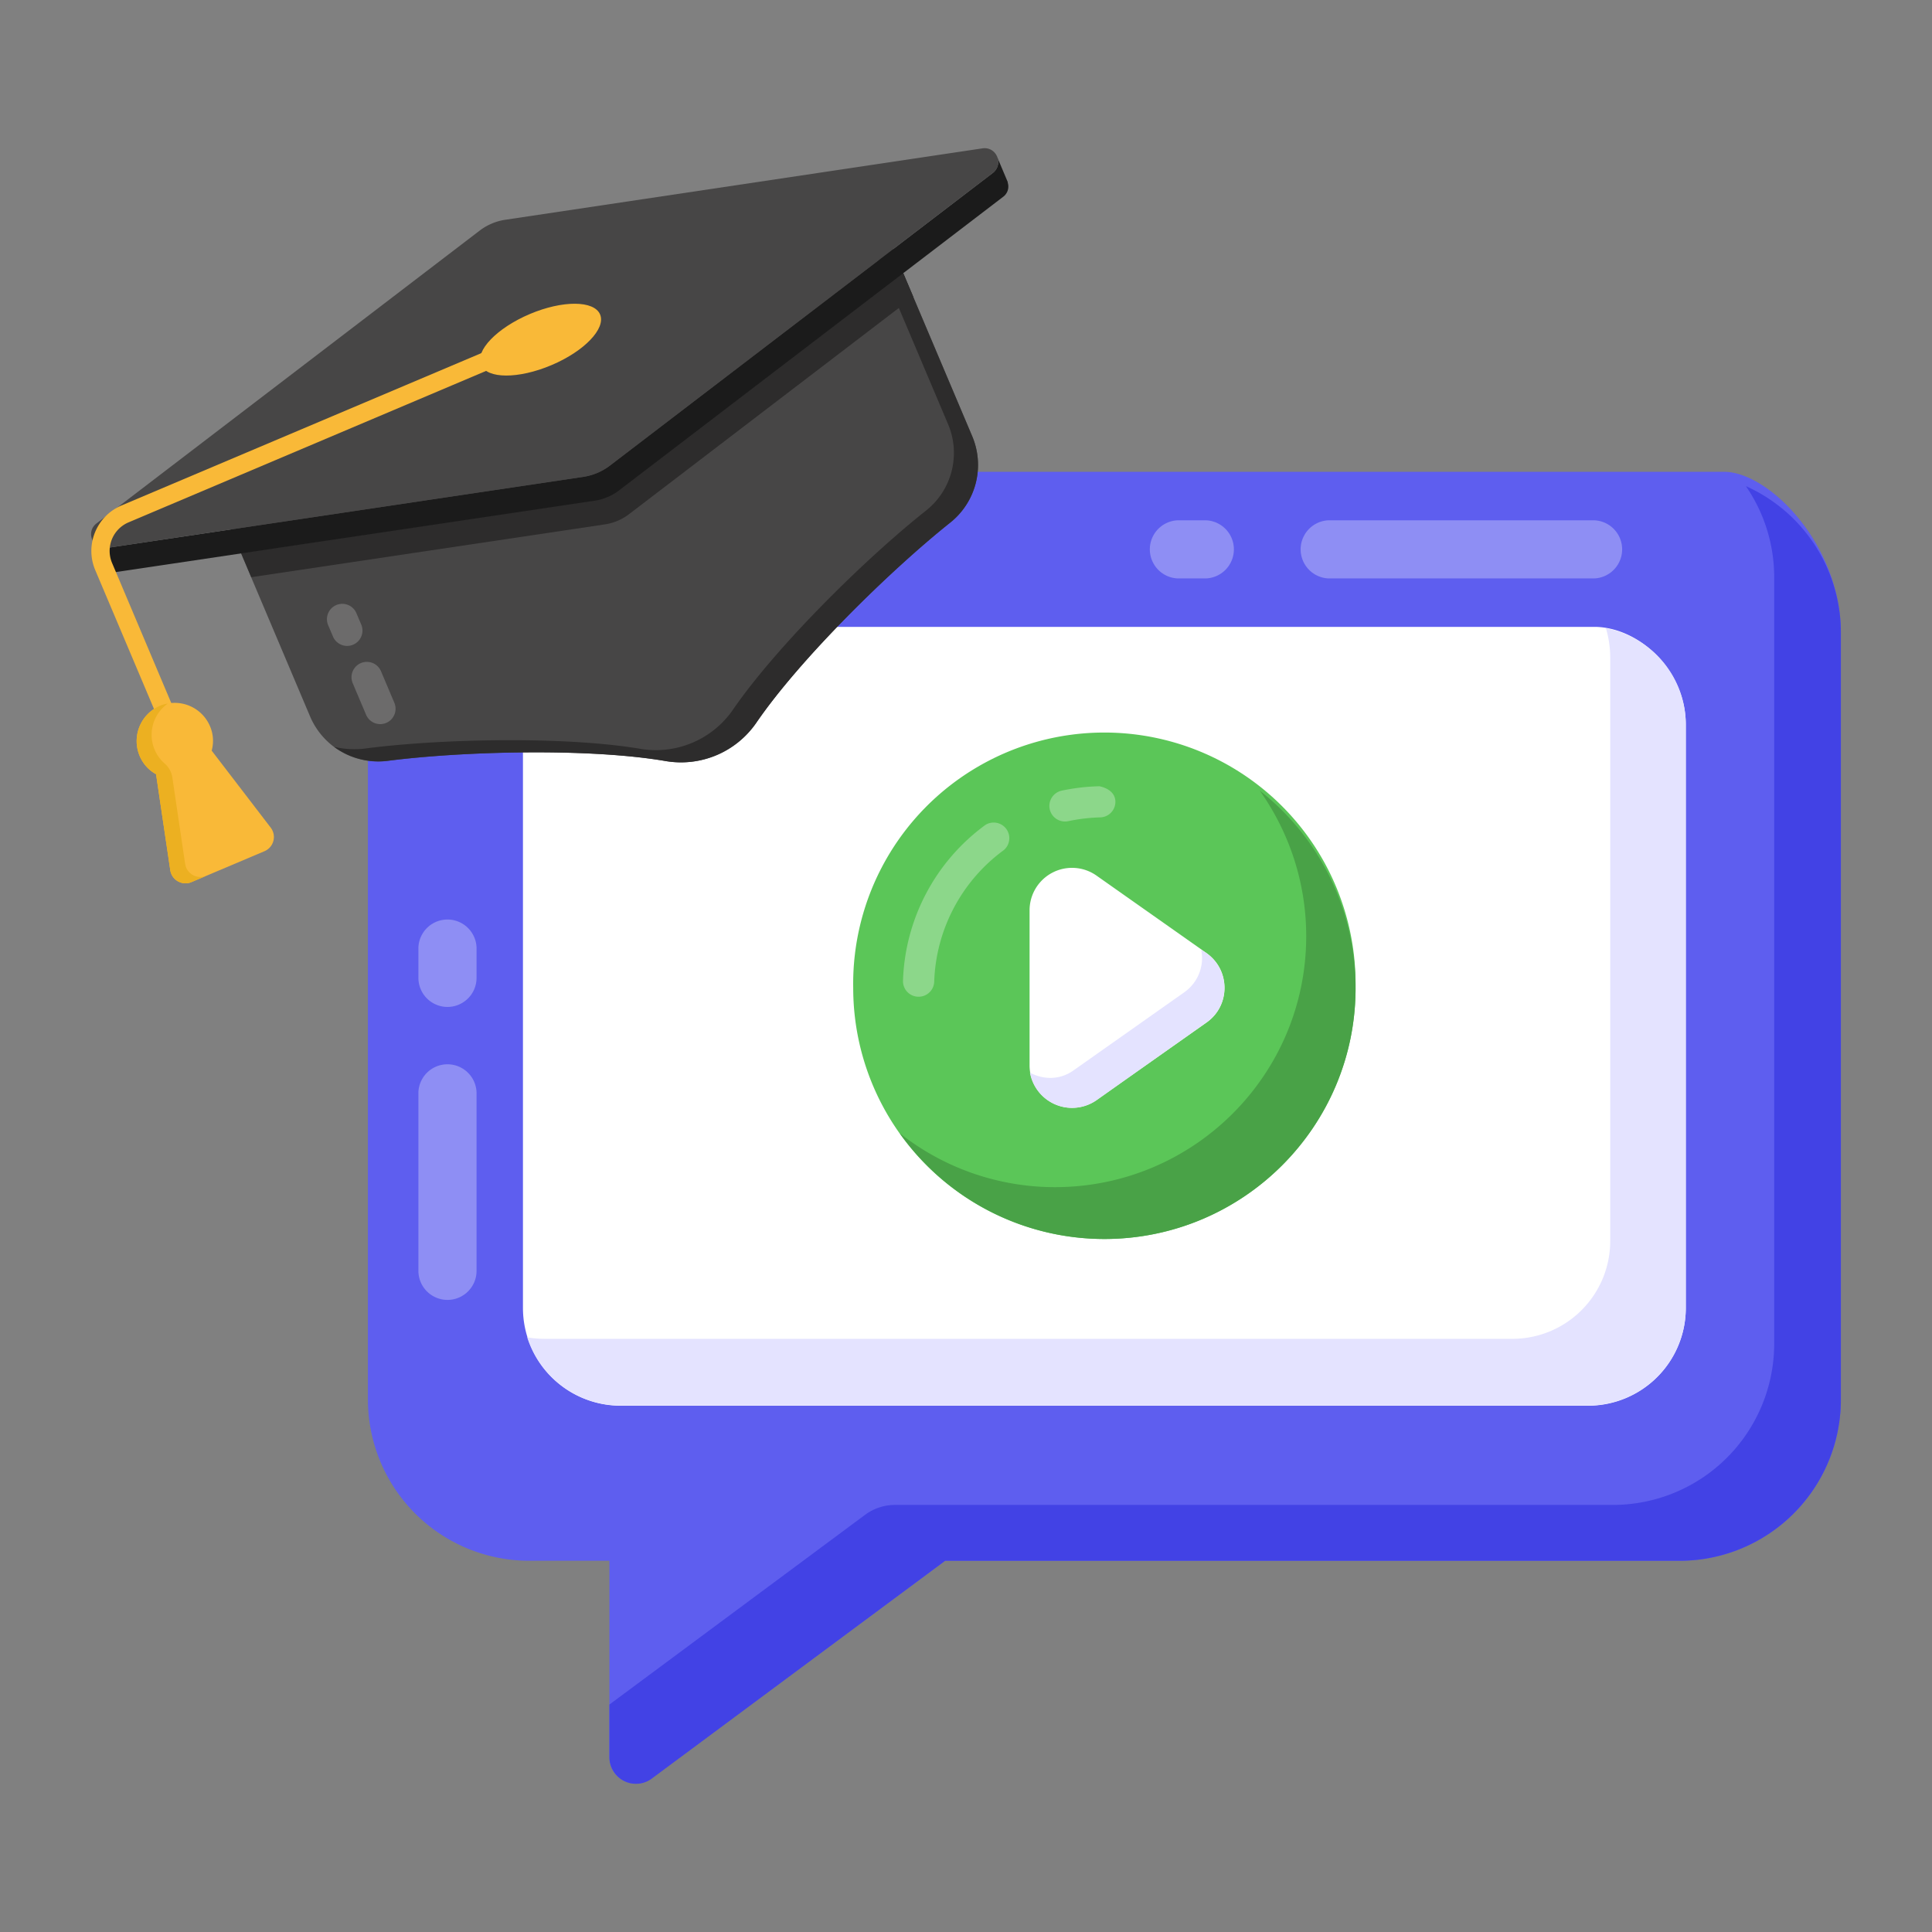
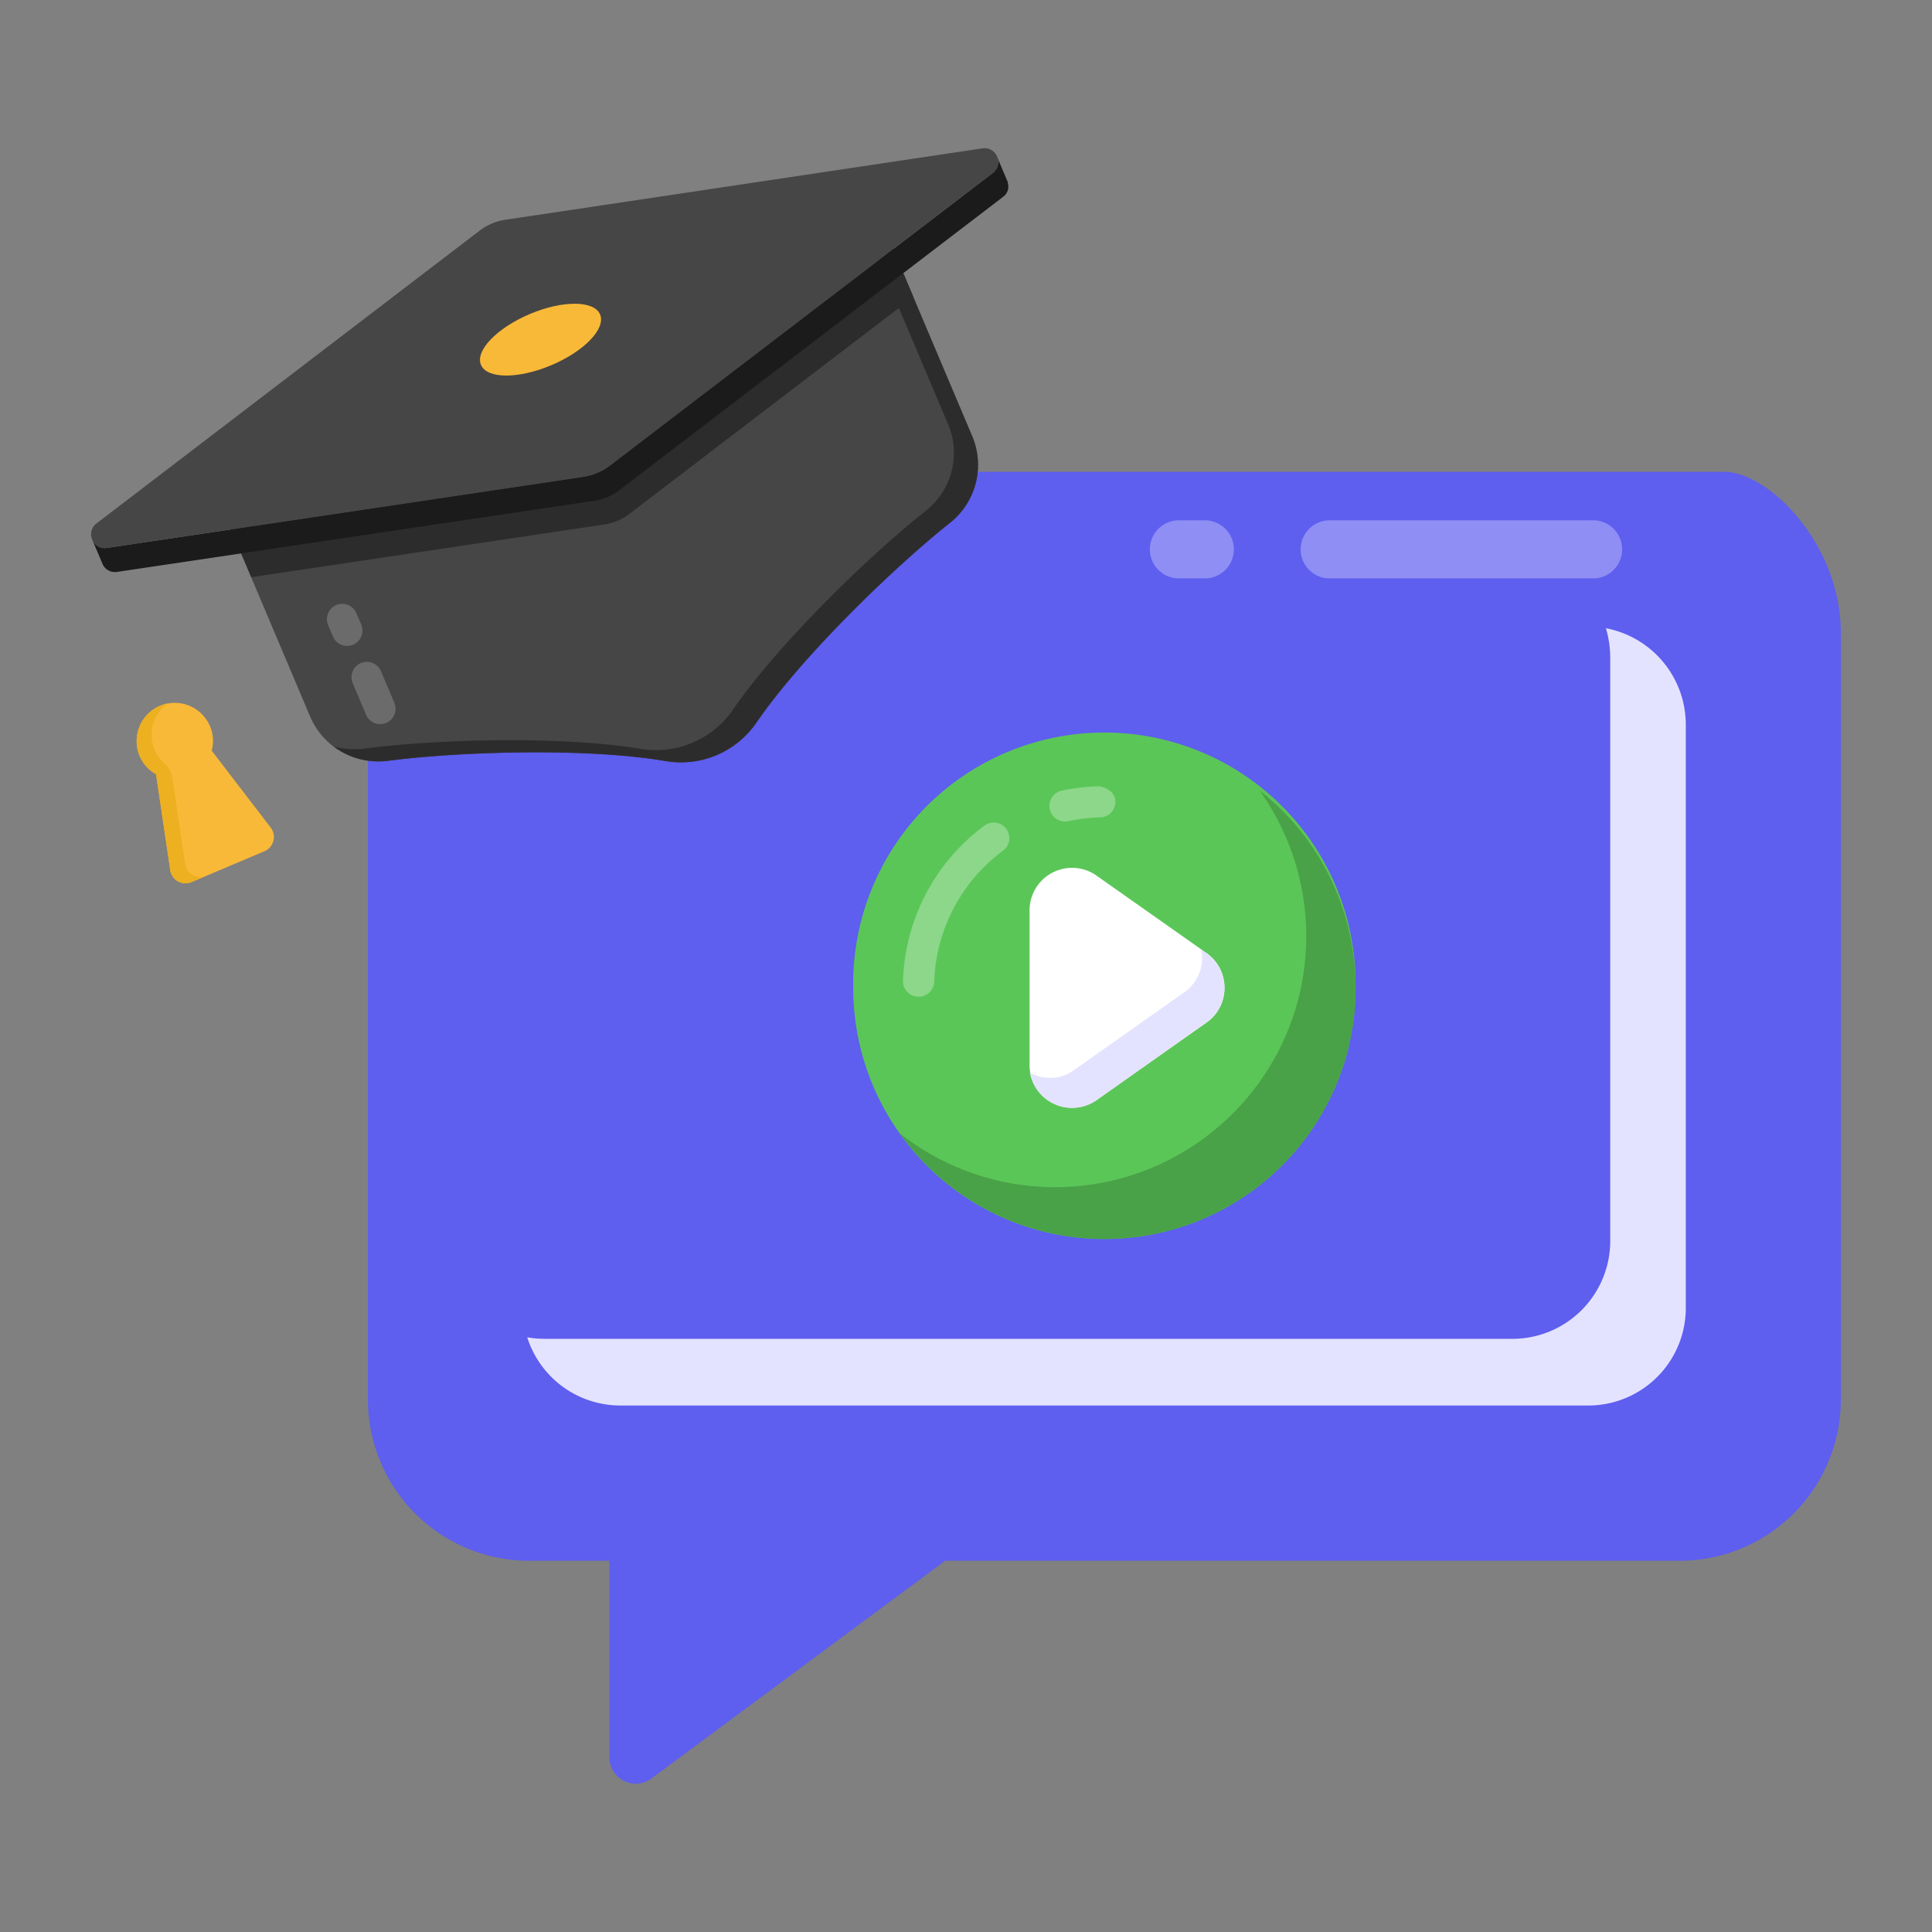
<svg xmlns="http://www.w3.org/2000/svg" version="1.1" width="512" height="512" x="0" y="0" viewBox="0 0 53 53" style="enable-background:new 0 0 512 512" xml:space="preserve">
  <rect x="0" y="0" width="53" height="53" fill="#808080" stroke="none" />
  <g>
    <path fill="#5E5EEF" d="M50.5 17.368v21.023a4.425 4.425 0 0 1-4.425 4.425H25.928l-8.056 5.972a.723.723 0 0 1-1.154-.581v-5.391h-2.2a4.425 4.425 0 0 1-4.425-4.425V17.368c0-2.444 1.98-4.425 5.647-4.425h31.558c1.22 0 3.202 1.981 3.202 4.425z" opacity="1" data-original="#5e5eef" />
    <g opacity=".3">
      <path fill="#FFFFFF" d="M33.079 15.868h-.766a.798.798 0 0 1 0-1.595h.766a.798.798 0 0 1 0 1.595zM43.73 15.868h-7.28a.798.798 0 0 1 0-1.595h7.28a.798.798 0 0 1 0 1.595z" opacity="1" data-original="#ffffff" />
    </g>
    <g opacity=".3">
-       <path fill="#FFFFFF" d="M12.275 35.66a.798.798 0 0 1-.797-.797v-4.897a.798.798 0 0 1 1.595 0v4.897c0 .44-.357.797-.798.797zM12.275 27.623a.798.798 0 0 1-.797-.798v-.83a.798.798 0 0 1 1.595 0v.83c0 .44-.357.798-.798.798z" opacity="1" data-original="#ffffff" />
-     </g>
-     <path fill="#4242E5" d="M50.5 17.367v21.025a4.424 4.424 0 0 1-4.424 4.424H25.928l-8.05 5.977a.729.729 0 0 1-1.16-.585V46.76l7.015-5.205c.237-.176.525-.271.82-.271h19.694a4.424 4.424 0 0 0 4.424-4.424V15.836c0-.925-.287-1.787-.776-2.5a4.406 4.406 0 0 1 2.605 4.031z" opacity="1" data-original="#4242e5" />
-     <path fill="#FFFFFF" d="M14.346 35.879V19.88c0-1.481 1.201-2.683 3.906-2.683h25.534c1.207.038 2.46 1.202 2.46 2.683V35.88a2.683 2.683 0 0 1-2.682 2.683H17.029a2.683 2.683 0 0 1-2.683-2.683z" opacity="1" data-original="#ffffff" />
+       </g>
    <path fill="#E4E3FF" d="M46.246 19.883v15.994a2.676 2.676 0 0 1-2.68 2.68h-26.54a2.681 2.681 0 0 1-2.563-1.872c.16.032.33.043.5.043h26.53a2.685 2.685 0 0 0 2.68-2.69V18.042c0-.277-.043-.553-.118-.808a2.695 2.695 0 0 1 2.191 2.648z" opacity="1" data-original="#e4e3ff" />
    <path fill="#5BC658" d="M37.187 27.104c0 3.801-3.084 6.885-6.896 6.885a6.887 6.887 0 0 1-6.885-6.885 6.891 6.891 0 1 1 13.78 0z" opacity="1" data-original="#5bc658" />
    <path fill="#FFFFFF" d="M25.2 27.343h-.016a.427.427 0 0 1-.412-.443 5.512 5.512 0 0 1 2.26-4.27.429.429 0 0 1 .506.69 4.664 4.664 0 0 0-1.91 3.61.428.428 0 0 1-.428.413zM28.796 22.196a.43.43 0 0 1 .331-.507 5.623 5.623 0 0 1 1.033-.12c.228.047.432.18.438.416a.427.427 0 0 1-.416.438 4.908 4.908 0 0 0-.878.104.43.43 0 0 1-.508-.33z" opacity=".3" />
    <path fill="#49A247" d="M37.187 27.104c0 3.801-3.084 6.885-6.896 6.885a6.892 6.892 0 0 1-5.61-2.902 6.87 6.87 0 0 0 4.255 1.48c3.813 0 6.897-3.084 6.897-6.885 0-1.49-.478-2.868-1.275-3.994a6.873 6.873 0 0 1 2.629 5.416z" />
    <path fill="#FFFFFF" d="m33.099 28.051-3.019 2.127a1.165 1.165 0 0 1-1.836-.952v-4.254a1.165 1.165 0 0 1 1.836-.952l3.019 2.127c.658.464.658 1.44 0 1.904z" />
    <path fill="#E4E3FF" d="m33.092 28.048-3.004 2.13a1.176 1.176 0 0 1-1.834-.751c.367.192.821.21 1.205-.07l3.021-2.13c.402-.28.56-.751.472-1.17l.14.087c.663.472.663 1.45 0 1.904z" />
    <path fill="#474646" d="m23.869 5.346 2.801 6.617a2.027 2.027 0 0 1-.612 2.383c-1.628 1.295-4.105 3.716-5.318 5.49a2.493 2.493 0 0 1-2.466 1.043c-2.115-.365-5.571-.273-7.63-.007a2.028 2.028 0 0 1-2.138-1.219l-2.801-6.617z" />
    <path fill="#2D2C2C" d="m23.869 5.35 2.798 6.611a2.02 2.02 0 0 1-.607 2.38c-1.625 1.299-4.108 3.724-5.317 5.494a2.52 2.52 0 0 1-2.47 1.046c-2.112-.365-5.57-.274-7.634-.011a2.052 2.052 0 0 1-1.471-.381c.253.058.53.08.81.05 2.058-.273 5.522-.353 7.634.011a2.57 2.57 0 0 0 2.47-1.045c1.208-1.77 3.687-4.206 5.317-5.494a2.02 2.02 0 0 0 .607-2.38l-2.58-6.093z" />
    <path fill="#2D2C2C" d="m24.775 7.483.28.662-7.782 5.947a1.447 1.447 0 0 1-.698.296l-9.682 1.446-.28-.662 9.682-1.446c.252-.04.495-.142.698-.296z" />
    <path fill="#FFFFFF" d="M10.595 19.831a.421.421 0 0 1-.552-.223l-.367-.866a.421.421 0 0 1 .776-.328l.366.865a.421.421 0 0 1-.223.552zM9.687 17.686a.421.421 0 0 1-.552-.223l-.133-.313a.421.421 0 0 1 .776-.328l.132.312a.421.421 0 0 1-.223.552z" opacity=".2" />
    <path fill="#1B1B1B" d="m27.353 4.302.296.7-.006.002a.351.351 0 0 1-.128.398l-10.518 8.04c-.199.156-.443.26-.7.296l-13.08 1.95a.373.373 0 0 1-.403-.213l-.005-.013-.276-.652a.37.37 0 0 0 .405.22l13.08-1.95c.254-.044.499-.147.7-.296l10.518-8.04c.15-.12.178-.3.117-.442z" />
    <path fill="#474646" d="M27.236 4.744 16.719 12.78a1.526 1.526 0 0 1-.7.297L2.934 15.032c-.386.058-.596-.437-.285-.674l10.51-8.032c.205-.156.446-.259.701-.297L26.95 4.07c.386-.058.596.437.286.674z" />
-     <path fill="#F9B938" d="M4.35 19.745 2.613 15.64c-.29-.686.031-1.48.717-1.772l11.635-4.926a.25.25 0 0 1 .195.46L3.526 14.33a.851.851 0 0 0-.451 1.115L4.81 19.55a.25.25 0 0 1-.46.195z" />
    <path fill="#F9B938" d="m5.254 24.198 2.001-.847a.423.423 0 0 0 .172-.646l-1.62-2.113a1.011 1.011 0 0 0-.046-.67 1.052 1.052 0 0 0-1.377-.558 1.051 1.051 0 0 0-.552 1.375c.092.217.252.393.449.499l.39 2.634c.042.274.33.434.583.326z" />
    <path fill="#ECB021" d="m5.254 24.198.408-.173a.423.423 0 0 1-.583-.326l-.349-2.357a.625.625 0 0 0-.206-.39 1.048 1.048 0 0 1 .078-1.65.747.747 0 0 0-.218.062 1.051 1.051 0 0 0-.552 1.375c.092.217.252.393.449.499l.39 2.634c.042.274.33.434.583.326z" />
    <path fill="#F9B938" d="M16.462 8.626c.164.388-.437 1.012-1.332 1.39-.906.384-1.771.382-1.936-.007-.164-.388.437-1.011 1.342-1.395.896-.379 1.761-.376 1.926.012z" />
  </g>
</svg>